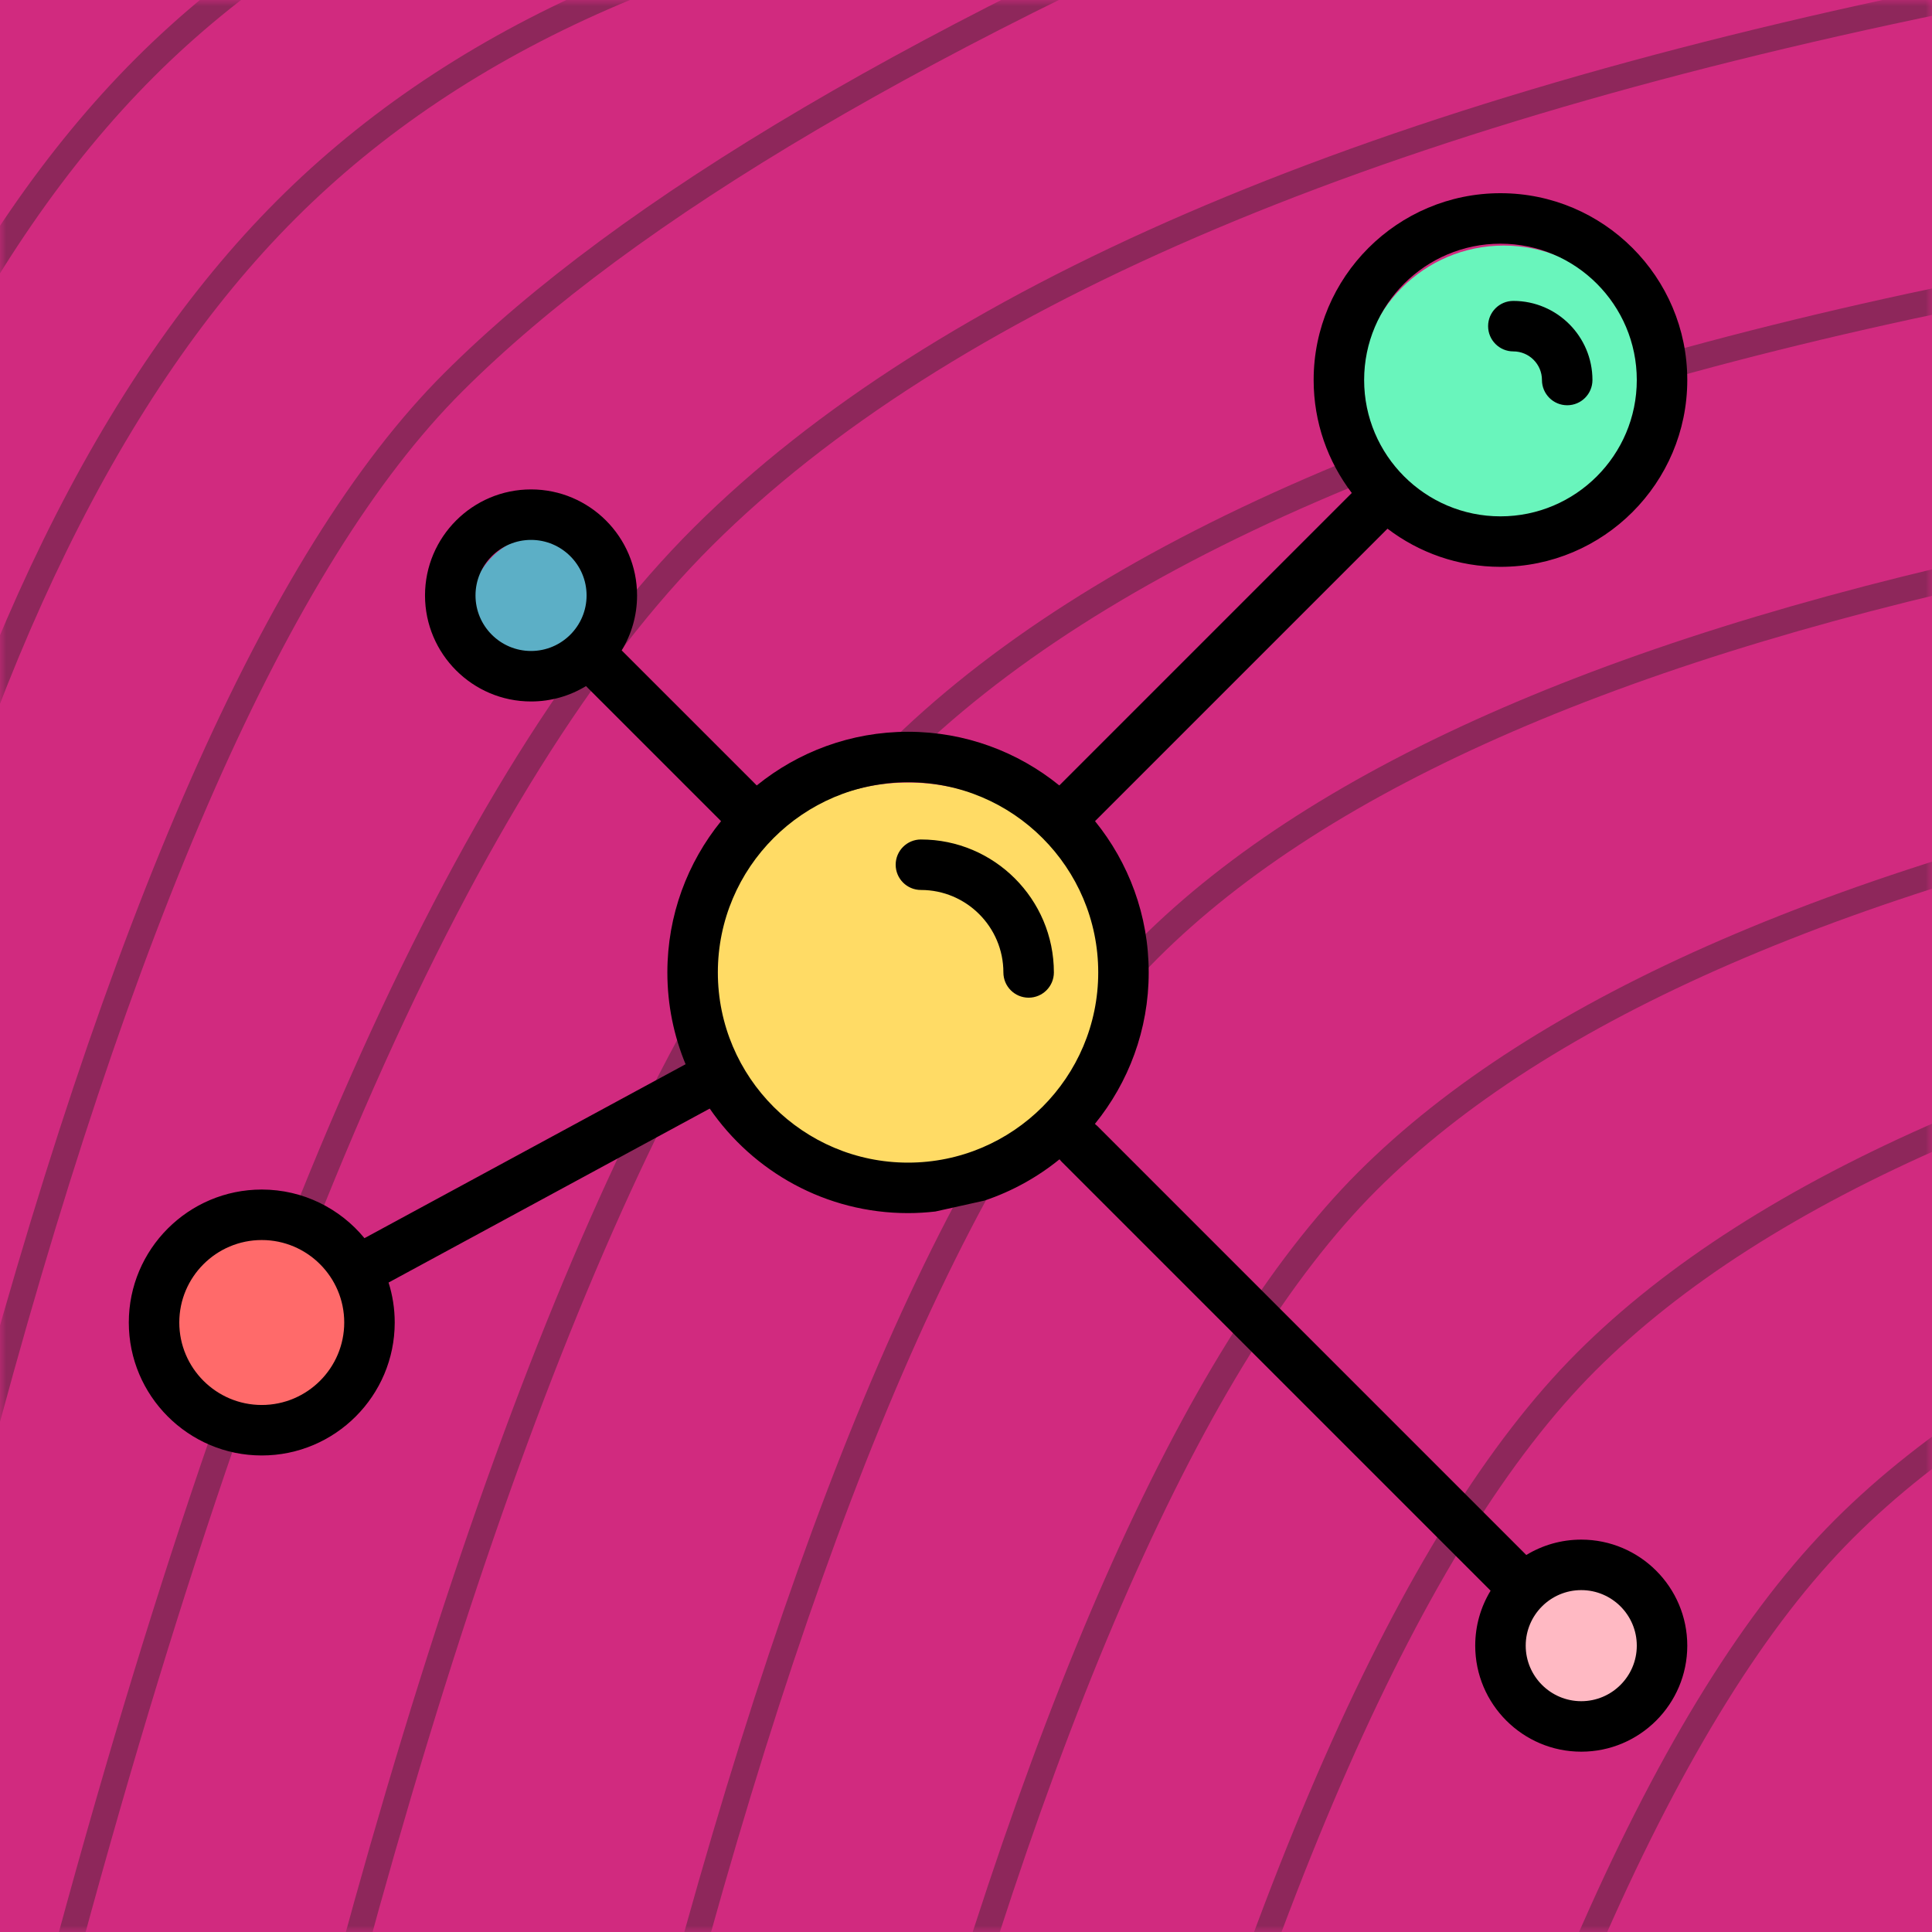
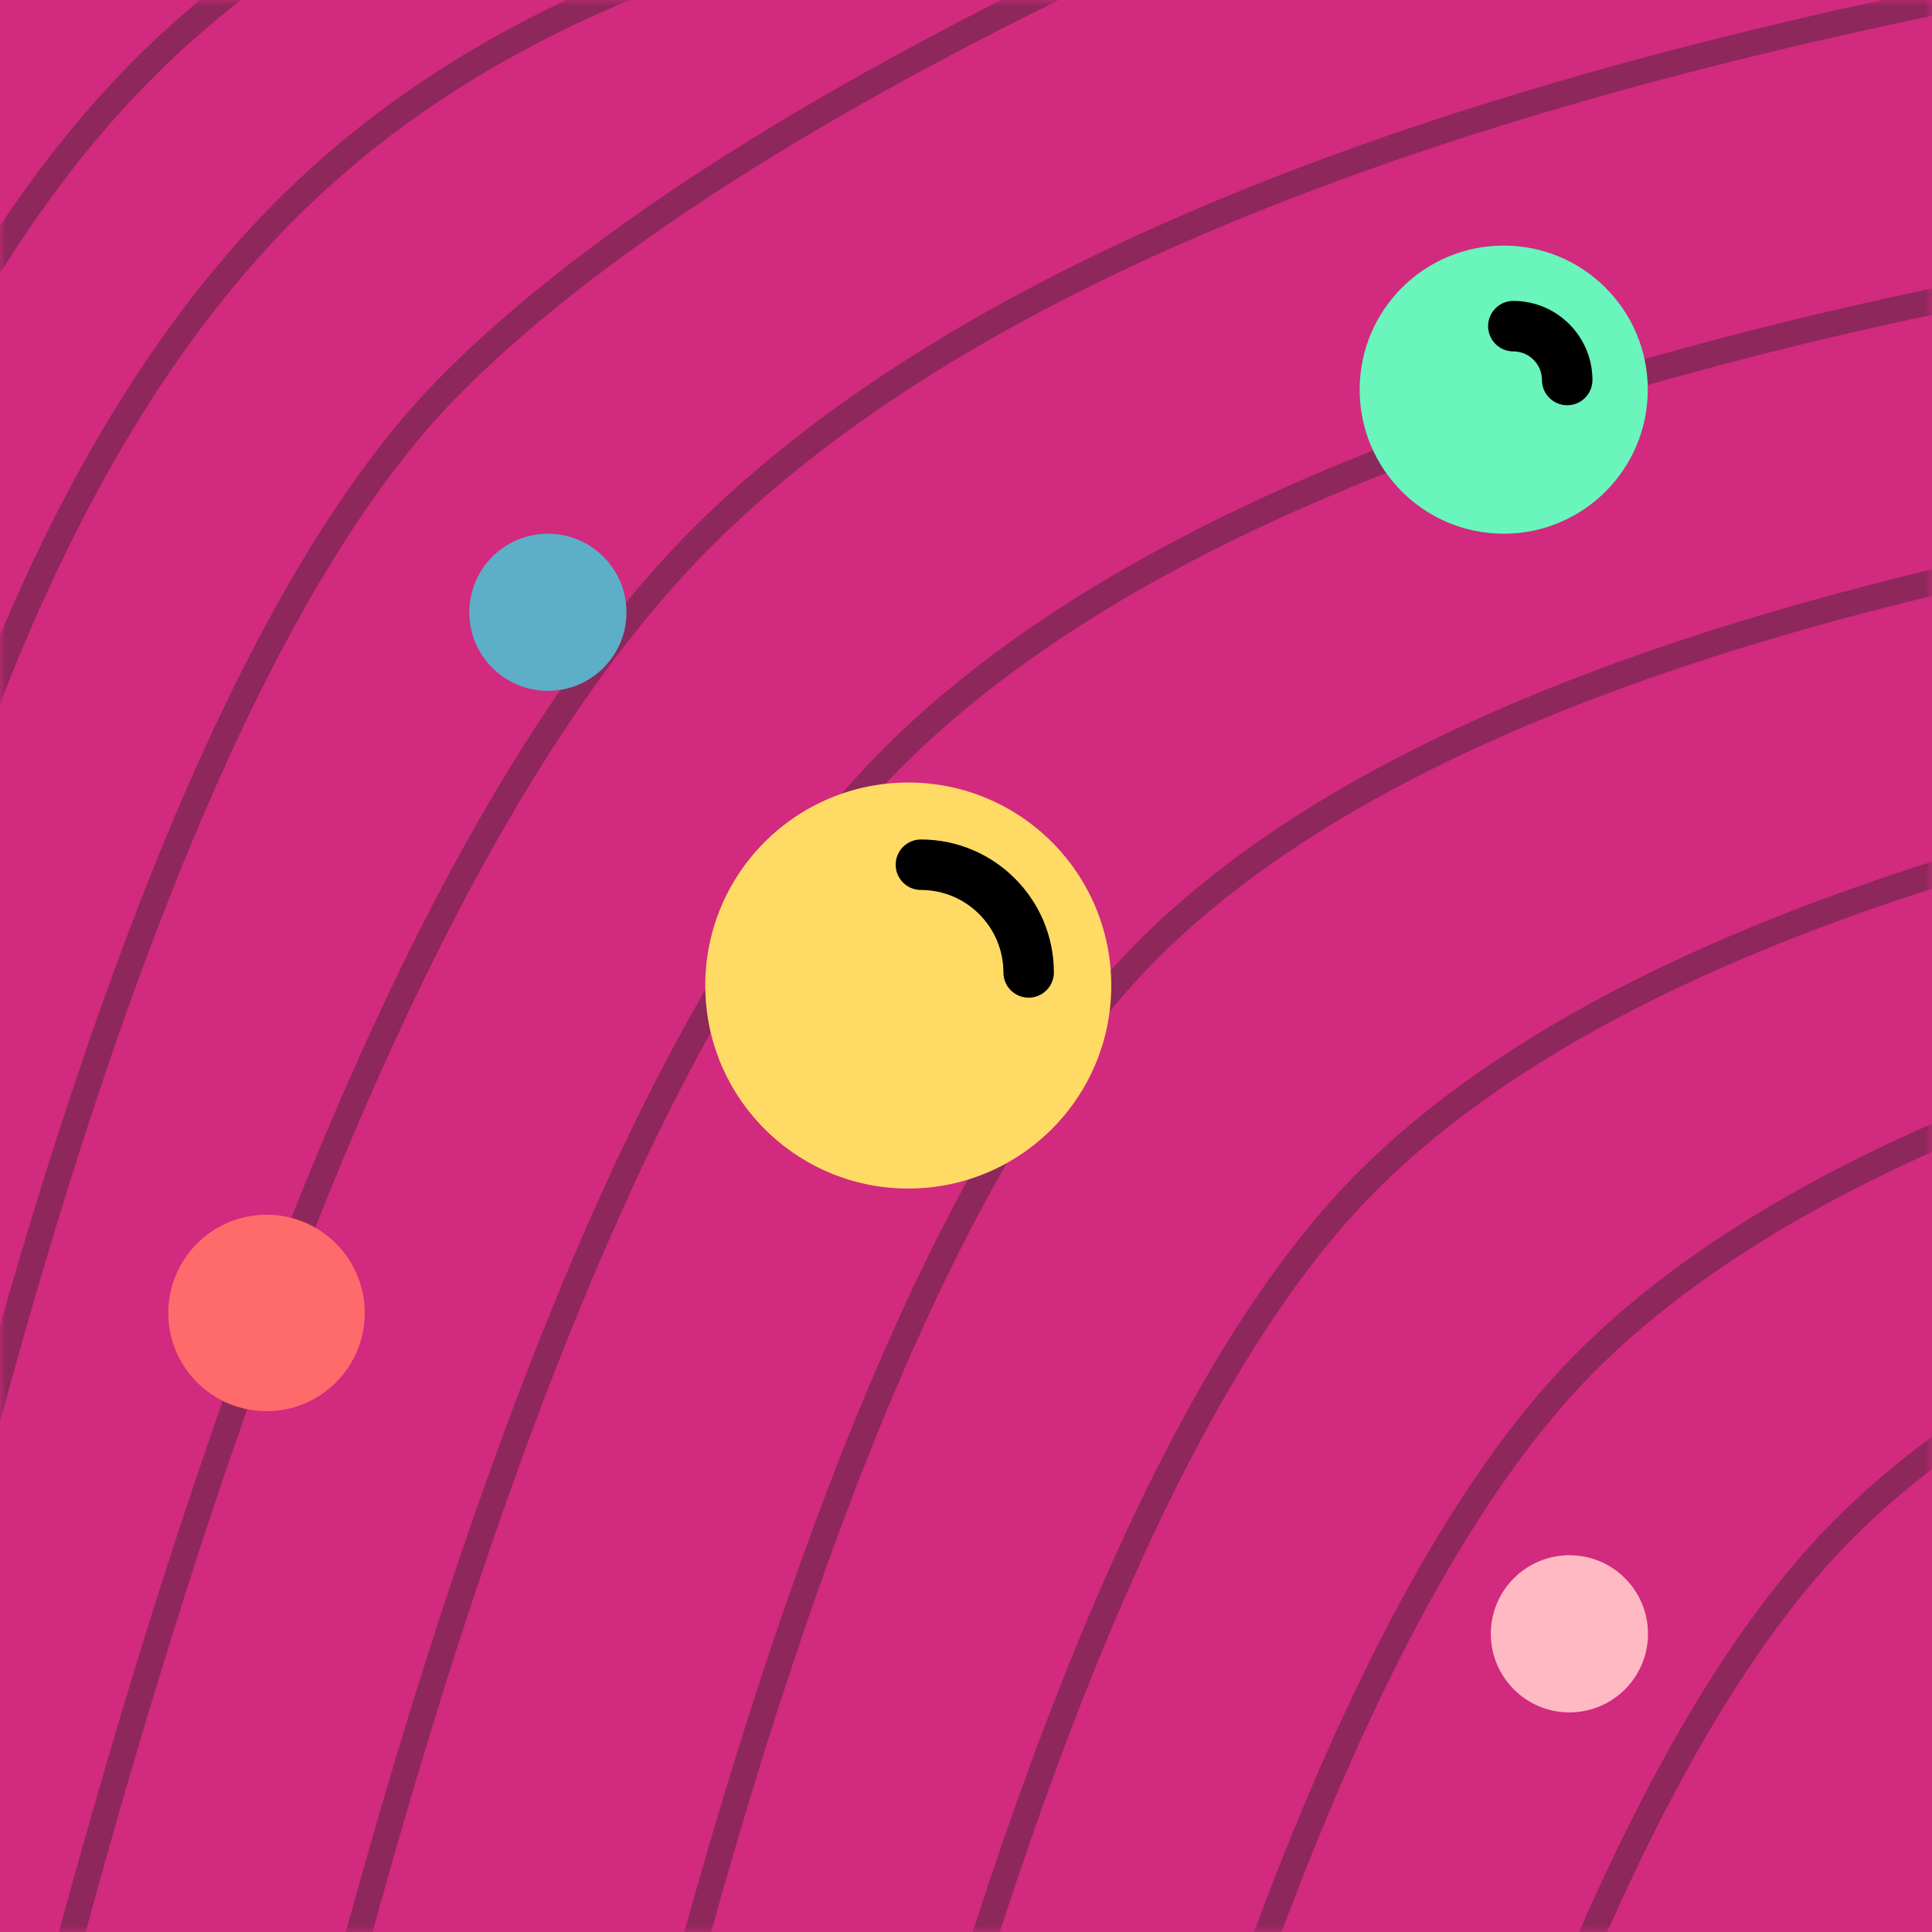
<svg xmlns="http://www.w3.org/2000/svg" xmlns:xlink="http://www.w3.org/1999/xlink" width="150px" height="150px" viewBox="0 0 150 150" version="1.1">
  <title>pink-molecule_profile</title>
  <defs>
    <rect id="path-1" x="0" y="0" width="150" height="150" />
  </defs>
  <g id="pink-molecule" stroke="none" stroke-width="1" fill="none" fill-rule="evenodd">
    <rect fill="#D12A7F" x="0" y="0" width="150" height="150" />
    <g id="Oval-Copy">
      <mask id="mask-2" fill="white">
        <use xlink:href="#path-1" />
      </mask>
      <g id="Mask" />
      <path d="M-9,80 C-1.716,51.043 8.691,29.801 22.219,16.272 C35.748,2.744 55.008,-5.68 80,-9" id="Line" stroke="#8E275B" stroke-width="2" stroke-linecap="square" mask="url(#mask-2)" />
      <path d="M-20,69 C-12.716,40.043 -2.309,18.801 11.219,5.272 C24.748,-8.256 44.008,-16.68 69,-20" id="Line-Copy-7" stroke="#8E275B" stroke-width="2" stroke-linecap="square" mask="url(#mask-2)" />
      <path d="M-2,114 C9.248,71.319 21.637,43.22 35.168,29.704 C48.698,16.188 72.163,2.381 105.563,-11.719" id="Line-Copy" stroke="#8E275B" stroke-width="2" stroke-linecap="square" mask="url(#mask-2)" />
      <path d="M4,156 C19.31,98.102 36.173,59.986 54.589,41.651 C73.006,23.316 105.143,9.433 151,0" id="Line-Copy-2" stroke="#8E275B" stroke-width="2" stroke-linecap="square" mask="url(#mask-2)" />
      <path d="M26,157 C39.123,107.267 53.577,74.526 69.362,58.777 C85.148,43.028 112.694,31.102 152,23" id="Line-Copy-3" stroke="#8E275B" stroke-width="2" stroke-linecap="square" mask="url(#mask-2)" />
      <path d="M52,158 C63.248,115.319 75.637,87.22 89.168,73.704 C102.698,60.188 126.309,49.954 160,43" id="Line-Copy-4" stroke="#8E275B" stroke-width="2" stroke-linecap="square" mask="url(#mask-2)" />
      <path d="M69,176 C80.248,133.319 92.637,105.22 106.168,91.704 C119.698,78.188 143.309,67.954 177,61" id="Line-Copy-5" stroke="#8E275B" stroke-width="2" stroke-linecap="square" mask="url(#mask-2)" />
      <path d="M86,190 C97.248,147.319 109.637,119.22 123.168,105.704 C136.698,92.188 160.309,81.954 194,75" id="Line-Copy-6" stroke="#8E275B" stroke-width="2" stroke-linecap="square" mask="url(#mask-2)" />
      <path d="M106,203 C117.248,160.319 129.637,132.22 143.168,118.704 C156.698,105.188 180.309,94.954 214,88" id="Line-Copy-8" stroke="#8E275B" stroke-width="2" stroke-linecap="square" mask="url(#mask-2)" />
    </g>
    <g id="Group-+-Oval-+-Oval-+-Oval-+-Oval-Copy-11-+-Oval-+-Oval-+-Shape-+-Path-+-Path-Mask" transform="translate(10, 15)">
      <circle id="Oval" fill="#69F5BC" cx="106.748" cy="15.252" r="11.185" />
      <circle id="Oval" fill="#FFDB65" cx="60.517" cy="61.517" r="15.761" />
      <circle id="Oval" fill="#FFB9C3" cx="111.849" cy="111.849" r="6.101" />
      <circle id="Oval" fill="#FF6A6A" cx="10.693" cy="86.937" r="7.626" />
      <circle id="Oval" fill="#5CAFC6" cx="32.538" cy="32.538" r="6.101" />
-       <path d="M112.768,104.536 C111.207,104.536 109.746,104.972 108.501,105.73 L75.19,72.418 C75.132,72.36 75.071,72.308 75.008,72.259 C77.618,69.045 79.186,64.953 79.186,60.5 C79.186,56.053 77.622,51.966 75.018,48.754 L97.725,26.047 C100.163,27.903 103.202,29.009 106.496,29.009 C114.493,29.009 121,22.502 121,14.504 C121,6.507 114.493,0 106.496,0 C98.498,0 91.991,6.507 91.991,14.504 C91.991,17.798 93.097,20.837 94.953,23.275 L72.246,45.982 C69.034,43.378 64.947,41.814 60.5,41.814 C56.053,41.814 51.966,43.378 48.754,45.982 L38.268,35.496 C39.026,34.251 39.462,32.791 39.462,31.23 C39.462,26.691 35.769,22.998 31.23,22.998 C26.691,22.998 22.998,26.691 22.998,31.23 C22.998,35.769 26.691,39.462 31.23,39.462 C32.791,39.462 34.251,39.026 35.496,38.268 L45.982,48.754 C43.378,51.966 41.814,56.053 41.814,60.5 C41.814,63.022 42.319,65.428 43.229,67.626 L18.297,81.131 C16.402,78.828 13.531,77.356 10.323,77.356 C4.631,77.356 0,81.987 0,87.679 C0,93.371 4.631,98.002 10.323,98.002 C16.015,98.002 20.646,93.371 20.646,87.679 C20.646,86.598 20.478,85.556 20.168,84.576 L45.102,71.07 C48.474,75.967 54.117,79.186 60.5,79.186 C61.216,79.186 61.922,79.141 62.617,79.062 L66.444,78.211 C68.58,77.492 70.545,76.4 72.259,75.008 C72.308,75.071 72.36,75.132 72.418,75.19 L105.73,108.501 C104.972,109.746 104.536,111.207 104.536,112.768 C104.536,117.307 108.229,121 112.768,121 C117.307,121 121,117.307 121,112.768 C121,108.229 117.307,104.536 112.768,104.536 Z M10.323,94.082 C6.792,94.082 3.92,91.21 3.92,87.679 C3.92,84.149 6.792,81.276 10.323,81.276 C13.853,81.276 16.726,84.149 16.726,87.679 C16.726,91.21 13.853,94.082 10.323,94.082 Z M106.496,3.92 C112.332,3.92 117.08,8.668 117.08,14.504 C117.08,20.341 112.332,25.089 106.496,25.089 C100.659,25.089 95.911,20.341 95.911,14.504 C95.911,8.668 100.659,3.92 106.496,3.92 Z M26.918,31.23 C26.918,28.852 28.852,26.918 31.23,26.918 C33.608,26.918 35.542,28.852 35.542,31.23 C35.542,33.608 33.608,35.542 31.23,35.542 C28.852,35.542 26.918,33.608 26.918,31.23 Z M60.5,75.266 C52.358,75.266 45.734,68.642 45.734,60.5 C45.734,52.358 52.358,45.734 60.5,45.734 C68.642,45.734 75.266,52.358 75.266,60.5 C75.266,68.642 68.642,75.266 60.5,75.266 Z M112.768,117.08 C110.39,117.08 108.456,115.145 108.456,112.768 C108.456,110.39 110.39,108.456 112.768,108.456 C115.145,108.456 117.08,110.39 117.08,112.768 C117.08,115.145 115.145,117.08 112.768,117.08 Z" id="Shape" fill="#000000" fill-rule="nonzero" />
      <path d="M61.5,50.177 C60.418,50.177 59.54,51.055 59.54,52.137 C59.54,53.22 60.418,54.097 61.5,54.097 C65.03,54.097 67.903,56.97 67.903,60.5 C67.903,61.582 68.78,62.46 69.863,62.46 C70.945,62.46 71.823,61.582 71.823,60.5 C71.823,54.808 67.192,50.177 61.5,50.177 Z" id="Path" fill="#000000" fill-rule="nonzero" />
      <path d="M107.496,12.283 C108.721,12.283 109.717,13.279 109.717,14.504 C109.717,15.587 110.595,16.464 111.677,16.464 C112.76,16.464 113.637,15.587 113.637,14.504 C113.637,11.118 110.882,8.363 107.496,8.363 C106.413,8.363 105.536,9.24 105.536,10.323 C105.536,11.405 106.413,12.283 107.496,12.283 Z" id="Path" fill="#000000" fill-rule="nonzero" />
    </g>
  </g>
</svg>